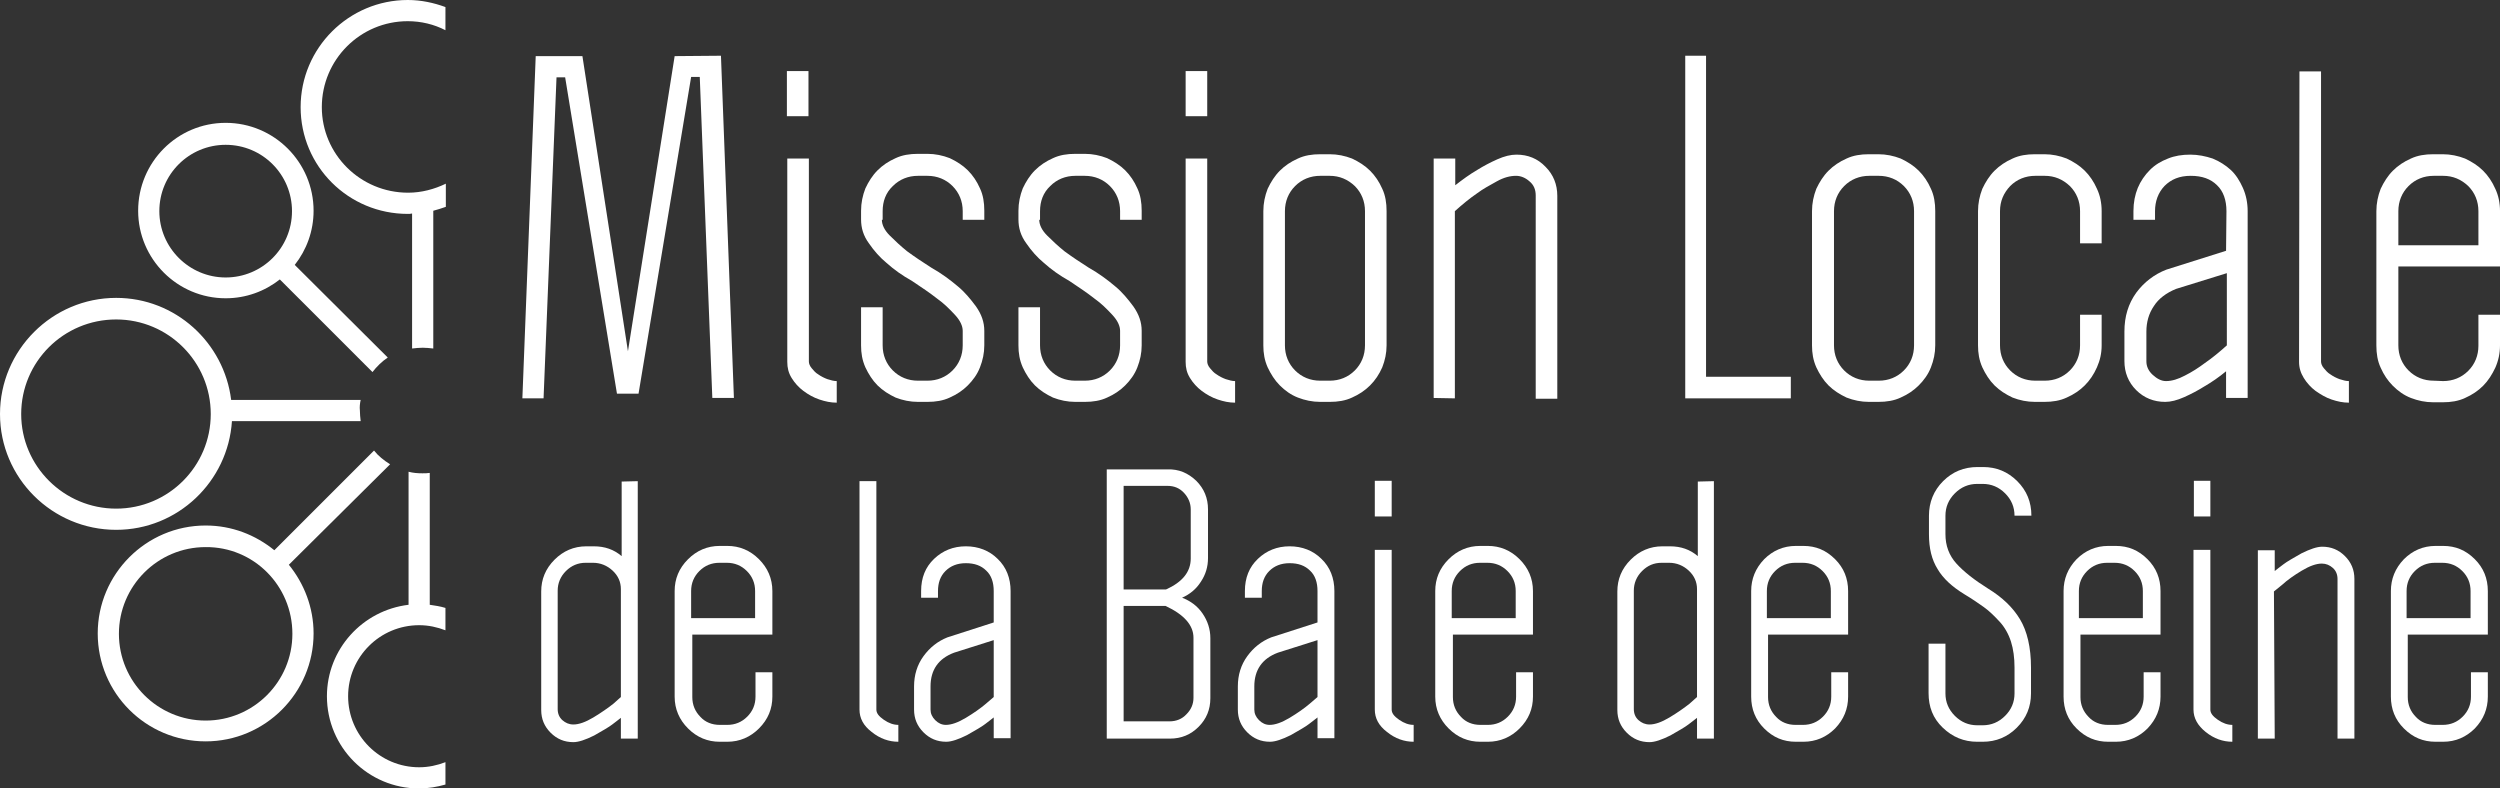
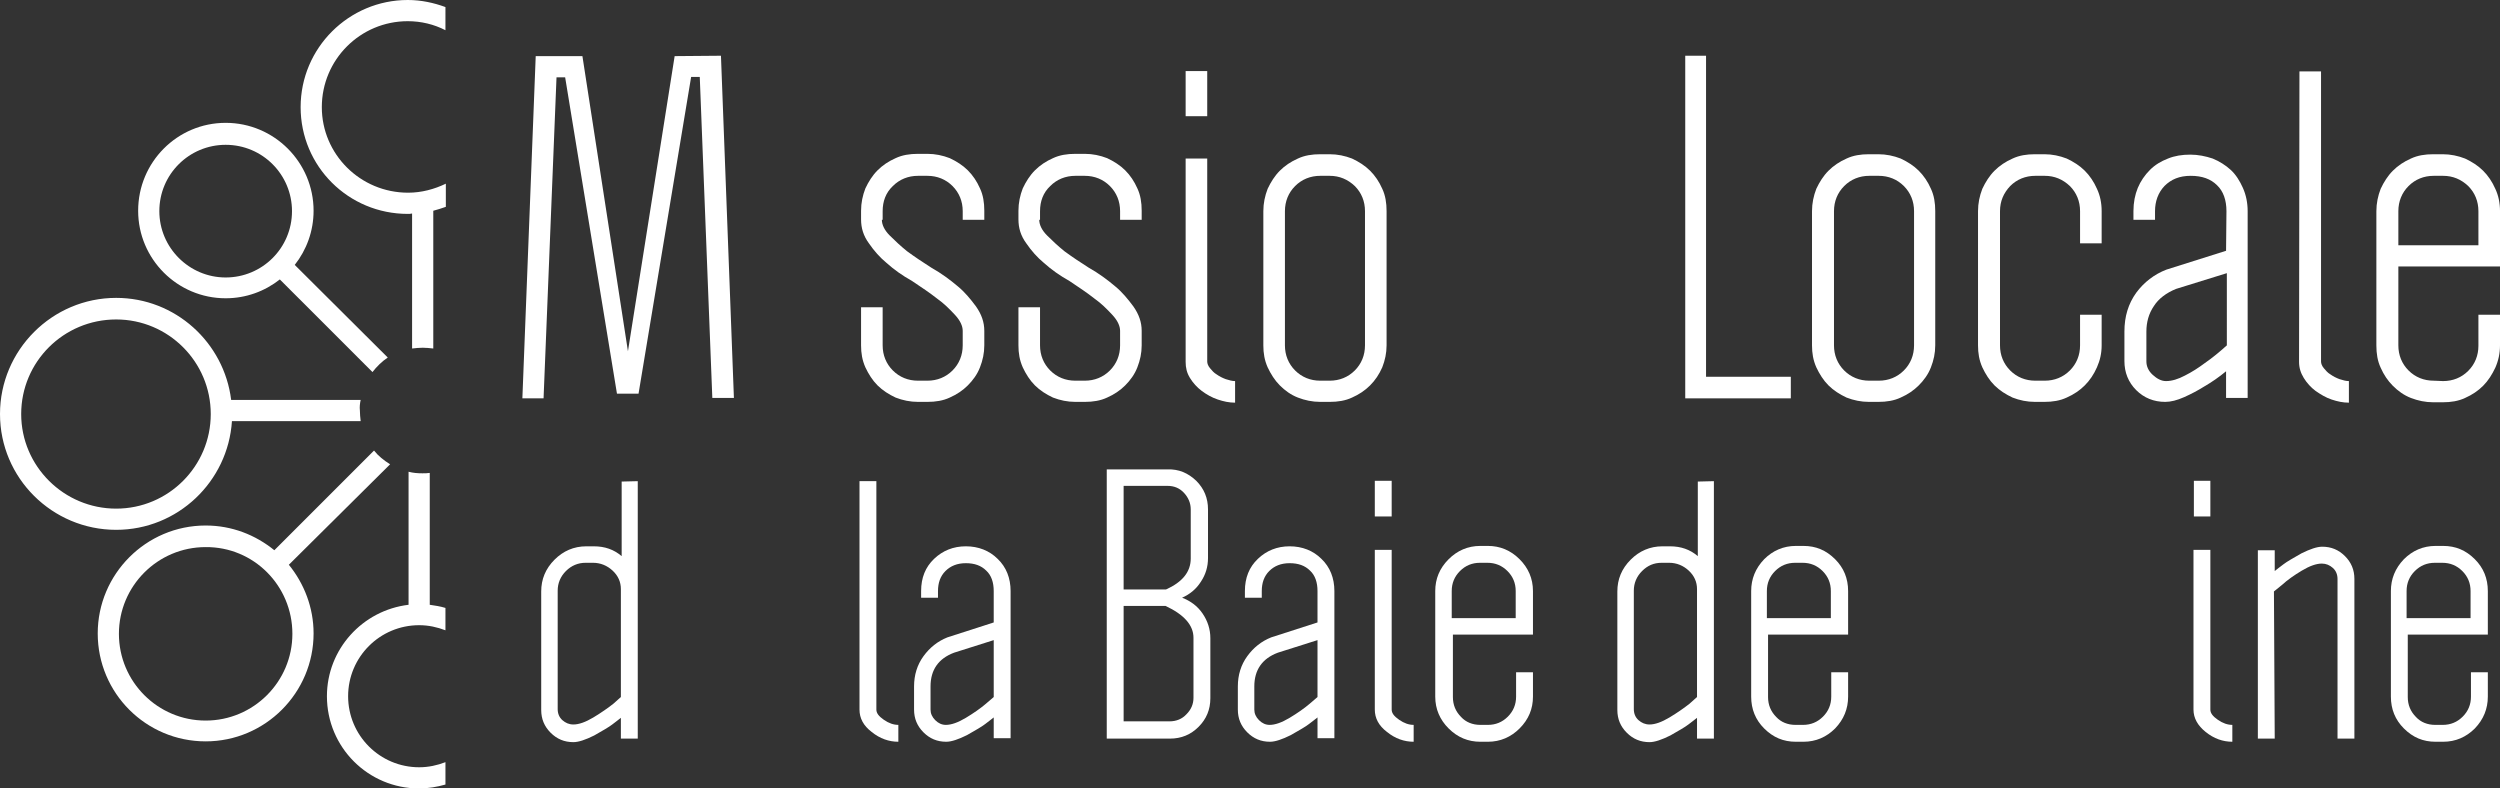
<svg xmlns="http://www.w3.org/2000/svg" version="1.1" id="Calque_1" x="0px" y="0px" viewBox="0 0 637 200.9" style="enable-background:new 0 0 637 200.9;" xml:space="preserve">
  <rect x="0" y="0" width="637" height="200.9" fill="#333333" stroke="none" />
  <style type="text/css">
	.st0{fill:#FFFFFF;}
</style>
  <g>
    <path class="st0" d="M183.7,14.2l3.3,87.2h-5.5l-3.2-81.8h-2.2l-13.4,80.7h-5.5L144,19.7h-2.2l-3.3,81.8h-5.4l3.4-87.2h11.9   L160,89.5l11.9-75.2L183.7,14.2L183.7,14.2z" />
-     <path class="st0" d="M206,29.6h-5.5V18.1h5.5V29.6z M200.6,40.4h5.5v51.7c0,0.5,0.2,1.1,0.7,1.7s1,1.2,1.7,1.6   c0.7,0.5,1.5,0.9,2.3,1.2c0.9,0.3,1.7,0.5,2.4,0.5v5.5c-1.5,0-2.9-0.3-4.4-0.8c-1.5-0.5-2.9-1.3-4.1-2.2s-2.2-2-3-3.3   c-0.8-1.3-1.1-2.6-1.1-4.1L200.6,40.4L200.6,40.4z" />
    <path class="st0" d="M224.7,56c0,1.2,0.6,2.6,2,4s2.8,2.7,4.4,4c1.9,1.4,4,2.8,6.2,4.2c2.5,1.4,4.8,3.1,6.8,4.8   c1.7,1.4,3.2,3.2,4.6,5.1c1.4,2,2.1,4,2.1,6.2V88c0,2-0.4,3.8-1.1,5.6s-1.8,3.3-3.1,4.6s-2.8,2.3-4.6,3.1c-1.7,0.8-3.6,1.1-5.7,1.1   h-2.4c-2,0-3.9-0.4-5.7-1.1c-1.7-0.8-3.3-1.8-4.6-3.1s-2.3-2.9-3.1-4.6c-0.8-1.8-1.1-3.6-1.1-5.6v-9.7h5.5V88   c0,2.5,0.9,4.7,2.6,6.4c1.7,1.7,3.9,2.6,6.4,2.6h2.4c2.5,0,4.7-0.9,6.4-2.6c1.7-1.7,2.6-3.9,2.6-6.4v-3.7c0-1.2-0.6-2.6-2-4.1   s-2.8-2.9-4.5-4.1c-1.9-1.5-4-2.9-6.4-4.5c-2.5-1.4-4.6-2.9-6.5-4.6c-1.7-1.4-3.2-3.1-4.5-5c-1.4-1.9-2-3.9-2-6.1v-2.2   c0-2,0.4-3.9,1.1-5.7c0.8-1.7,1.8-3.3,3.1-4.6s2.8-2.3,4.6-3.1c1.7-0.8,3.6-1.1,5.7-1.1h2.4c2,0,3.9,0.4,5.7,1.1   c1.7,0.8,3.3,1.8,4.6,3.1s2.3,2.8,3.1,4.6c0.8,1.7,1.1,3.6,1.1,5.7V56h-5.5v-2.2c0-2.5-0.9-4.7-2.6-6.4s-3.9-2.6-6.4-2.6h-2.4   c-2.5,0-4.7,0.9-6.4,2.6c-1.8,1.7-2.6,3.9-2.6,6.4V56z" />
    <path class="st0" d="M264.8,56c0,1.2,0.6,2.6,2,4s2.8,2.7,4.4,4c1.9,1.4,4,2.8,6.2,4.2c2.5,1.4,4.8,3.1,6.8,4.8   c1.7,1.4,3.2,3.2,4.6,5.1c1.4,2,2.1,4,2.1,6.2V88c0,2-0.4,3.8-1.1,5.6s-1.8,3.3-3.1,4.6s-2.8,2.3-4.6,3.1c-1.7,0.8-3.6,1.1-5.7,1.1   h-2.4c-2,0-3.9-0.4-5.7-1.1c-1.7-0.8-3.3-1.8-4.6-3.1s-2.3-2.9-3.1-4.6c-0.8-1.8-1.1-3.6-1.1-5.6v-9.7h5.5V88   c0,2.5,0.9,4.7,2.6,6.4c1.7,1.7,3.9,2.6,6.4,2.6h2.4c2.5,0,4.7-0.9,6.4-2.6c1.7-1.7,2.6-3.9,2.6-6.4v-3.7c0-1.2-0.6-2.6-2-4.1   s-2.8-2.9-4.5-4.1c-1.9-1.5-4-2.9-6.4-4.5c-2.5-1.4-4.6-2.9-6.5-4.6c-1.7-1.4-3.2-3.1-4.5-5c-1.4-1.9-2-3.9-2-6.1v-2.2   c0-2,0.4-3.9,1.1-5.7c0.8-1.7,1.8-3.3,3.1-4.6s2.8-2.3,4.6-3.1c1.7-0.8,3.6-1.1,5.7-1.1h2.4c2,0,3.9,0.4,5.7,1.1   c1.7,0.8,3.3,1.8,4.6,3.1s2.3,2.8,3.1,4.6c0.8,1.7,1.1,3.6,1.1,5.7V56h-5.5v-2.2c0-2.5-0.9-4.7-2.6-6.4s-3.9-2.6-6.4-2.6h-2.4   c-2.5,0-4.7,0.9-6.4,2.6c-1.8,1.7-2.6,3.9-2.6,6.4V56z" />
    <path class="st0" d="M307.6,29.6h-5.5V18.1h5.5V29.6z M302.1,40.4h5.5v51.7c0,0.5,0.2,1.1,0.7,1.7s1,1.2,1.7,1.6   c0.7,0.5,1.5,0.9,2.3,1.2c0.9,0.3,1.7,0.5,2.4,0.5v5.5c-1.5,0-2.9-0.3-4.4-0.8c-1.5-0.5-2.9-1.3-4.1-2.2s-2.2-2-3-3.3   c-0.8-1.3-1.1-2.6-1.1-4.1L302.1,40.4L302.1,40.4z" />
    <path class="st0" d="M353.3,88c0,2-0.4,3.8-1.1,5.6c-0.8,1.8-1.8,3.3-3.1,4.6s-2.8,2.3-4.6,3.1c-1.7,0.8-3.6,1.1-5.7,1.1h-2.4   c-2,0-3.9-0.4-5.7-1.1s-3.3-1.8-4.6-3.1s-2.3-2.9-3.1-4.6c-0.8-1.8-1.1-3.6-1.1-5.6V53.8c0-2,0.4-3.9,1.1-5.7   c0.8-1.7,1.8-3.3,3.1-4.6s2.8-2.3,4.6-3.1c1.7-0.8,3.6-1.1,5.7-1.1h2.4c2,0,3.9,0.4,5.7,1.1c1.7,0.8,3.3,1.8,4.6,3.1   s2.3,2.8,3.1,4.6c0.8,1.7,1.1,3.6,1.1,5.7V88z M347.8,53.8c0-2.5-0.9-4.7-2.6-6.4c-1.8-1.7-3.9-2.6-6.4-2.6h-2.4   c-2.5,0-4.7,0.9-6.4,2.6s-2.6,3.9-2.6,6.4V88c0,2.5,0.9,4.7,2.6,6.4c1.7,1.7,3.9,2.6,6.4,2.6h2.4c2.5,0,4.7-0.9,6.4-2.6   c1.7-1.7,2.6-3.9,2.6-6.4V53.8z" />
-     <path class="st0" d="M365.3,101.4v-61h5.5v6.8c1.8-1.4,3.7-2.8,5.6-3.9c1.6-1,3.3-1.9,5.1-2.7s3.4-1.2,4.9-1.2c2.9,0,5.4,1,7.4,3.1   c2,2,3,4.5,3,7.4v51.7h-5.5V49.8c0-1.5-0.5-2.7-1.6-3.6c-1-0.9-2.2-1.4-3.4-1.4c-1.5,0-3.1,0.4-4.9,1.4s-3.5,1.9-5.1,3.1   c-1.9,1.3-3.7,2.8-5.6,4.5v47.7L365.3,101.4L365.3,101.4z" />
  </g>
  <g>
    <path class="st0" d="M434.7,96h21.6v5.5h-26.9V14.2h5.3V96z" />
    <path class="st0" d="M493.1,88c0,2-0.4,3.8-1.1,5.6s-1.8,3.3-3.1,4.6c-1.3,1.3-2.8,2.3-4.6,3.1c-1.7,0.8-3.6,1.1-5.7,1.1h-2.4   c-2,0-3.9-0.4-5.7-1.1c-1.7-0.8-3.3-1.8-4.6-3.1s-2.3-2.9-3.1-4.6c-0.8-1.8-1.1-3.6-1.1-5.6V53.8c0-2,0.4-3.9,1.1-5.7   c0.8-1.7,1.8-3.3,3.1-4.6s2.8-2.3,4.6-3.1c1.7-0.8,3.6-1.1,5.7-1.1h2.4c2,0,3.9,0.4,5.7,1.1c1.7,0.8,3.3,1.8,4.6,3.1   s2.3,2.8,3.1,4.6c0.8,1.7,1.1,3.6,1.1,5.7V88z M487.7,53.8c0-2.5-0.9-4.7-2.6-6.4c-1.7-1.7-3.9-2.6-6.4-2.6h-2.4   c-2.5,0-4.7,0.9-6.4,2.6c-1.7,1.7-2.6,3.9-2.6,6.4V88c0,2.5,0.9,4.7,2.6,6.4c1.7,1.7,3.9,2.6,6.4,2.6h2.4c2.5,0,4.7-0.9,6.4-2.6   c1.7-1.7,2.6-3.9,2.6-6.4V53.8z" />
    <path class="st0" d="M530,80.2h5.5V88c0,2-0.4,3.8-1.2,5.6c-0.8,1.8-1.8,3.3-3.1,4.6s-2.8,2.3-4.6,3.1c-1.7,0.8-3.6,1.1-5.7,1.1   h-2.4c-2,0-3.9-0.4-5.7-1.1c-1.7-0.8-3.3-1.8-4.6-3.1s-2.3-2.9-3.1-4.6c-0.8-1.8-1.1-3.6-1.1-5.6V53.8c0-2,0.4-3.9,1.1-5.7   c0.8-1.7,1.8-3.3,3.1-4.6s2.8-2.3,4.6-3.1c1.7-0.8,3.6-1.1,5.7-1.1h2.4c2,0,3.9,0.4,5.7,1.1c1.7,0.8,3.3,1.8,4.6,3.1   s2.3,2.8,3.1,4.6c0.8,1.7,1.2,3.6,1.2,5.7V62H530v-8.2c0-2.5-0.9-4.7-2.6-6.4c-1.8-1.7-3.9-2.6-6.4-2.6h-2.4   c-2.5,0-4.7,0.9-6.4,2.6c-1.7,1.8-2.6,3.9-2.6,6.4V88c0,2.5,0.9,4.7,2.6,6.4c1.7,1.7,3.9,2.6,6.4,2.6h2.4c2.5,0,4.7-0.9,6.4-2.6   c1.7-1.7,2.6-3.9,2.6-6.4V80.2z" />
    <path class="st0" d="M567.3,53.8c0-2.8-0.8-5.1-2.4-6.6c-1.6-1.6-3.8-2.4-6.7-2.4s-5,0.9-6.7,2.6c-1.6,1.7-2.4,3.9-2.4,6.4V56h-5.5   v-2.2c0-2.2,0.4-4.2,1.1-5.9s1.8-3.3,3.1-4.6s2.8-2.2,4.6-2.9c1.7-0.7,3.6-1,5.7-1c2,0,3.9,0.4,5.7,1c1.7,0.7,3.3,1.7,4.6,2.9   s2.3,2.8,3.1,4.6c0.8,1.8,1.2,3.8,1.2,5.9v47.6h-5.5v-6.8c-1.8,1.5-3.7,2.8-5.6,3.9c-1.6,1-3.3,1.9-5.1,2.7   c-1.8,0.8-3.4,1.2-4.8,1.2c-2.9,0-5.4-1-7.4-3c-2-2-3-4.5-3-7.4v-7.5c0-3.9,1-7.1,3-9.9c2-2.7,4.6-4.7,7.7-5.9l15.2-4.8L567.3,53.8   L567.3,53.8z M546.9,92.1c0,1.2,0.5,2.4,1.6,3.4s2.2,1.6,3.4,1.6c1.5,0,3.1-0.5,4.8-1.4c1.8-0.9,3.5-2,5.1-3.2   c1.9-1.3,3.7-2.8,5.6-4.5V69.6l-12.9,4c-2.5,1-4.5,2.5-5.7,4.4c-1.3,1.9-1.9,4.1-1.9,6.5L546.9,92.1L546.9,92.1z" />
    <path class="st0" d="M585.9,18.2h5.5v73.9c0,0.5,0.2,1.1,0.7,1.7c0.5,0.6,1,1.2,1.7,1.6c0.7,0.5,1.5,0.9,2.3,1.2   c0.9,0.3,1.7,0.5,2.4,0.5v5.5c-1.5,0-2.9-0.3-4.4-0.8c-1.5-0.5-2.8-1.3-4.1-2.2c-1.2-0.9-2.2-2-3-3.3c-0.8-1.3-1.2-2.6-1.2-4.1   L585.9,18.2L585.9,18.2z" />
    <path class="st0" d="M622.5,97.1c2.5,0,4.7-0.9,6.4-2.6c1.7-1.7,2.6-3.9,2.6-6.4v-7.9h5.5V88c0,2-0.4,3.9-1.2,5.7   c-0.8,1.7-1.8,3.3-3.1,4.6s-2.8,2.3-4.6,3.1c-1.7,0.8-3.6,1.1-5.7,1.1h-2.4c-2,0-3.9-0.4-5.7-1.1s-3.3-1.8-4.6-3.1   s-2.3-2.8-3.1-4.6c-0.8-1.7-1.1-3.6-1.1-5.7V53.8c0-2,0.4-3.9,1.1-5.7c0.8-1.7,1.8-3.3,3.1-4.6s2.8-2.3,4.6-3.1   c1.7-0.8,3.6-1.1,5.7-1.1h2.4c2,0,3.9,0.4,5.7,1.1c1.7,0.8,3.3,1.8,4.6,3.1s2.3,2.8,3.1,4.6c0.8,1.7,1.2,3.6,1.2,5.7v14.1h-25.9V88   c0,2.5,0.9,4.7,2.6,6.4c1.7,1.7,3.9,2.6,6.4,2.6L622.5,97.1L622.5,97.1z M631.5,62.5v-8.7c0-2.5-0.9-4.7-2.6-6.4   c-1.8-1.7-3.9-2.6-6.4-2.6h-2.4c-2.5,0-4.7,0.9-6.4,2.6s-2.6,3.9-2.6,6.4v8.7H631.5z" />
  </g>
  <g>
    <path class="st0" d="M162.5,122.6v65.6h-4.3v-5.3c-0.6,0.5-1.3,1-2.2,1.7c-0.9,0.7-2.5,1.6-4.6,2.8c-2.2,1.1-4,1.7-5.3,1.7   c-2.3,0-4.2-0.8-5.8-2.4s-2.4-3.5-2.4-5.8v-30.2c0-3.1,1.1-5.8,3.4-8.1c2.2-2.2,4.9-3.4,8.1-3.4h1.9c2.8,0,5.1,0.8,7.1,2.5v-19   L162.5,122.6L162.5,122.6z M158.2,177.6v-27.5c0-1.8-0.7-3.4-2.1-4.7c-1.4-1.3-3.1-2-5-2h-1.9c-1.9,0-3.6,0.7-5,2.1s-2.1,3.1-2.1,5   v30.2c0,1.1,0.4,2.1,1.2,2.8c0.8,0.7,1.7,1.1,2.8,1.1c1.4,0,3.1-0.6,5.1-1.8c2-1.2,3.7-2.4,5.1-3.5L158.2,177.6z" />
-     <path class="st0" d="M183.4,184.7h1.9c2,0,3.7-0.7,5.1-2.1s2.1-3.1,2.1-5.1v-6.2h4.3v6.2c0,3.1-1.1,5.8-3.4,8.1   c-2.2,2.2-4.9,3.4-8.1,3.4h-1.9c-3.1,0-5.8-1.1-8.1-3.4c-2.2-2.2-3.4-4.9-3.4-8.1v-26.9c0-3.1,1.1-5.8,3.4-8.1   c2.2-2.2,4.9-3.4,8.1-3.4h1.9c3.1,0,5.8,1.1,8.1,3.4c2.2,2.2,3.4,4.9,3.4,8.1v11.1h-20.4v15.9c0,2,0.7,3.7,2.1,5.1   C179.7,184,181.4,184.7,183.4,184.7z M176.3,157.5h16.1v-6.9c0-2-0.7-3.7-2.1-5.1s-3.1-2.1-5.1-2.1h-1.9c-2,0-3.7,0.7-5.1,2.1   s-2.1,3.1-2.1,5.1V157.5z" />
    <path class="st0" d="M219,180.8v-58.2h4.3v58.2c0,0.9,0.6,1.7,1.9,2.6c1.3,0.9,2.5,1.3,3.7,1.3v4.3c-2.4,0-4.7-0.8-6.8-2.5   C220,184.9,219,183,219,180.8z" />
    <path class="st0" d="M253.2,158.6v-8c0-2.2-0.6-4-1.9-5.2c-1.3-1.3-3-1.9-5.2-1.9c-2.2,0-3.9,0.7-5.2,2c-1.3,1.3-1.9,3-1.9,5.1v1.7   h-4.3v-1.7c0-3.4,1.1-6.1,3.3-8.2s4.9-3.2,8.1-3.2s6,1.1,8.1,3.2c2.2,2.1,3.3,4.9,3.3,8.2v37.5h-4.3v-5.3c-0.6,0.5-1.3,1-2.2,1.7   c-0.9,0.7-2.5,1.6-4.6,2.8c-2.2,1.1-4,1.7-5.3,1.7c-2.3,0-4.2-0.8-5.8-2.4c-1.6-1.6-2.4-3.5-2.4-5.8v-5.9c0-2.9,0.8-5.5,2.4-7.7   c1.6-2.2,3.6-3.8,6.1-4.8L253.2,158.6z M237.1,174.9v5.9c0,1,0.4,1.9,1.2,2.7c0.8,0.8,1.7,1.2,2.7,1.2c1.4,0,3.1-0.6,5.1-1.8   c2-1.2,3.7-2.4,5-3.5l2.1-1.8v-14.5l-10.1,3.2C239.1,167.8,237.1,170.7,237.1,174.9z" />
    <path class="st0" d="M304.8,122.5c2,2,3,4.4,3,7.3v12.4c0,2.2-0.6,4.2-1.8,6c-1.2,1.9-2.8,3.2-4.8,4.1c2.1,0.8,3.9,2.1,5.2,4   s2,4,2,6.3v15.3c0,2.9-1,5.3-3,7.3s-4.4,3-7.3,3H282v-68.6h15.5C300.3,119.5,302.7,120.5,304.8,122.5z M303.4,142.3v-12.5   c0-1.6-0.6-3-1.7-4.2s-2.5-1.8-4.2-1.8h-11.2v26.4h10.8C301.3,148.3,303.4,145.7,303.4,142.3z M297,154.4h-10.7v29.4H298   c1.7,0,3.2-0.6,4.3-1.8c1.2-1.2,1.8-2.6,1.8-4.2v-15.3C304.1,159.3,301.7,156.6,297,154.4z" />
    <path class="st0" d="M335.7,158.6v-8c0-2.2-0.6-4-1.9-5.2c-1.3-1.3-3-1.9-5.2-1.9c-2.2,0-3.9,0.7-5.2,2c-1.3,1.3-1.9,3-1.9,5.1v1.7   h-4.3v-1.7c0-3.4,1.1-6.1,3.3-8.2s4.9-3.2,8.1-3.2s6,1.1,8.1,3.2c2.2,2.1,3.3,4.9,3.3,8.2v37.5h-4.3v-5.3c-0.6,0.5-1.3,1-2.2,1.7   c-0.9,0.7-2.5,1.6-4.6,2.8c-2.2,1.1-4,1.7-5.3,1.7c-2.3,0-4.2-0.8-5.8-2.4c-1.6-1.6-2.4-3.5-2.4-5.8v-5.9c0-2.9,0.8-5.5,2.4-7.7   c1.6-2.2,3.6-3.8,6.1-4.8L335.7,158.6z M319.6,174.9v5.9c0,1,0.4,1.9,1.2,2.7c0.8,0.8,1.7,1.2,2.7,1.2c1.4,0,3.1-0.6,5.1-1.8   c2-1.2,3.7-2.4,5-3.5l2.1-1.8v-14.5l-10.1,3.2C321.6,167.8,319.6,170.7,319.6,174.9z" />
    <path class="st0" d="M354.6,122.5v9.1h-4.3v-9.1H354.6z M350.3,180.8v-40.7h4.3v40.7c0,0.9,0.6,1.7,1.9,2.6   c1.3,0.9,2.5,1.3,3.7,1.3v4.3c-2.4,0-4.7-0.8-6.8-2.5C351.3,184.9,350.3,183,350.3,180.8z" />
    <path class="st0" d="M377.2,184.7h1.9c2,0,3.7-0.7,5.1-2.1s2.1-3.1,2.1-5.1v-6.2h4.3v6.2c0,3.1-1.1,5.8-3.4,8.1   c-2.2,2.2-4.9,3.4-8.1,3.4h-1.9c-3.1,0-5.8-1.1-8.1-3.4c-2.2-2.2-3.4-4.9-3.4-8.1v-26.9c0-3.1,1.1-5.8,3.4-8.1   c2.2-2.2,4.9-3.4,8.1-3.4h1.9c3.1,0,5.8,1.1,8.1,3.4c2.2,2.2,3.4,4.9,3.4,8.1v11.1h-20.4v15.9c0,2,0.7,3.7,2.1,5.1   C373.5,184,375.2,184.7,377.2,184.7z M370.1,157.5h16.1v-6.9c0-2-0.7-3.7-2.1-5.1s-3.1-2.1-5.1-2.1h-1.9c-2,0-3.7,0.7-5.1,2.1   s-2.1,3.1-2.1,5.1V157.5z" />
    <path class="st0" d="M436.7,122.6v65.6h-4.3v-5.3c-0.6,0.5-1.3,1-2.2,1.7c-0.9,0.7-2.5,1.6-4.6,2.8c-2.2,1.1-4,1.7-5.3,1.7   c-2.3,0-4.2-0.8-5.8-2.4c-1.6-1.6-2.4-3.5-2.4-5.8v-30.2c0-3.1,1.1-5.8,3.4-8.1c2.2-2.2,4.9-3.4,8.1-3.4h1.9c2.8,0,5.1,0.8,7.1,2.5   v-19L436.7,122.6L436.7,122.6z M432.4,177.6v-27.5c0-1.8-0.7-3.4-2.1-4.7c-1.4-1.3-3.1-2-5-2h-1.9c-2,0-3.6,0.7-5,2.1   s-2.1,3.1-2.1,5v30.2c0,1.1,0.4,2.1,1.2,2.8c0.8,0.7,1.7,1.1,2.8,1.1c1.4,0,3.1-0.6,5.1-1.8c2-1.2,3.7-2.4,5.1-3.5L432.4,177.6z" />
    <path class="st0" d="M457.5,184.7h1.9c2,0,3.7-0.7,5.1-2.1s2.1-3.1,2.1-5.1v-6.2h4.3v6.2c0,3.1-1.1,5.8-3.3,8.1   c-2.2,2.2-4.9,3.4-8.1,3.4h-1.9c-3.2,0-5.8-1.1-8.1-3.4c-2.2-2.2-3.3-4.9-3.3-8.1v-26.9c0-3.1,1.1-5.8,3.3-8.1   c2.2-2.2,4.9-3.4,8.1-3.4h1.9c3.2,0,5.8,1.1,8.1,3.4c2.2,2.2,3.3,4.9,3.3,8.1v11.1h-20.4v15.9c0,2,0.7,3.7,2.1,5.1   C453.8,184,455.5,184.7,457.5,184.7z M450.4,157.5h16.1v-6.9c0-2-0.7-3.7-2.1-5.1s-3.1-2.1-5.1-2.1h-1.9c-2,0-3.7,0.7-5.1,2.1   s-2.1,3.1-2.1,5.1V157.5z" />
-     <path class="st0" d="M513.9,185.4c-2.4,2.4-5.3,3.6-8.7,3.6h-1.4c-3.4,0-6.3-1.2-8.8-3.6s-3.6-5.3-3.6-8.8V164h4.3v12.7   c0,2.2,0.8,4.1,2.4,5.7c1.6,1.6,3.5,2.4,5.7,2.4h1.4c2.2,0,4.1-0.8,5.7-2.4c1.6-1.6,2.4-3.5,2.4-5.7v-6.6c0-2.5-0.3-4.7-0.9-6.6   c-0.6-1.9-1.6-3.7-2.9-5.1s-2.6-2.7-4-3.7s-3-2.1-5-3.3c-3.1-1.9-5.4-4-6.8-6.4c-1.5-2.4-2.2-5.3-2.2-8.9v-4.7   c0-3.4,1.2-6.4,3.6-8.8c2.4-2.4,5.3-3.6,8.8-3.6h1.4c3.4,0,6.3,1.2,8.7,3.6c2.4,2.4,3.6,5.3,3.6,8.8h-4.3c0-2.2-0.8-4.1-2.4-5.7   c-1.6-1.6-3.5-2.4-5.7-2.4h-1.4c-2.2,0-4.1,0.8-5.7,2.4c-1.6,1.6-2.4,3.5-2.4,5.7v4.7c0,2.9,0.9,5.4,2.8,7.5s4.6,4.2,8.1,6.4   c3.6,2.2,6.3,4.8,8.1,7.8c1.8,3,2.8,7.1,2.8,12.3v6.6C517.5,180.1,516.3,183,513.9,185.4z" />
-     <path class="st0" d="M537.1,184.7h1.9c2,0,3.7-0.7,5.1-2.1s2.1-3.1,2.1-5.1v-6.2h4.3v6.2c0,3.1-1.1,5.8-3.3,8.1   c-2.2,2.2-4.9,3.4-8.1,3.4h-1.9c-3.2,0-5.8-1.1-8.1-3.4c-2.2-2.2-3.3-4.9-3.3-8.1v-26.9c0-3.1,1.1-5.8,3.3-8.1   c2.2-2.2,4.9-3.4,8.1-3.4h1.9c3.2,0,5.8,1.1,8.1,3.4c2.2,2.2,3.3,4.9,3.3,8.1v11.1h-20.4v15.9c0,2,0.7,3.7,2.1,5.1   C533.4,184,535.1,184.7,537.1,184.7z M529.9,157.5h16.1v-6.9c0-2-0.7-3.7-2.1-5.1s-3.1-2.1-5.1-2.1h-1.9c-2,0-3.7,0.7-5.1,2.1   s-2.1,3.1-2.1,5.1V157.5z" />
    <path class="st0" d="M563.2,122.5v9.1H559v-9.1H563.2z M558.9,180.8v-40.7h4.3v40.7c0,0.9,0.6,1.7,1.9,2.6c1.3,0.9,2.5,1.3,3.7,1.3   v4.3c-2.4,0-4.7-0.8-6.8-2.5C560,184.9,558.9,183,558.9,180.8z" />
    <path class="st0" d="M579.6,188.2h-4.3v-48h4.3v5.3c0.6-0.5,1.3-1,2.2-1.7s2.5-1.6,4.6-2.8c2.2-1.1,4-1.7,5.3-1.7   c2.3,0,4.2,0.8,5.8,2.4c1.6,1.6,2.4,3.5,2.4,5.8v40.7h-4.3v-40.7c0-1.1-0.4-2.1-1.2-2.8s-1.7-1.1-2.8-1.1c-1.4,0-3.1,0.6-5.1,1.8   c-2,1.2-3.7,2.4-5,3.6l-2.1,1.7L579.6,188.2L579.6,188.2z" />
    <path class="st0" d="M620.5,184.7h1.9c2,0,3.7-0.7,5.1-2.1s2.1-3.1,2.1-5.1v-6.2h4.3v6.2c0,3.1-1.1,5.8-3.3,8.1   c-2.2,2.2-4.9,3.4-8.1,3.4h-1.9c-3.2,0-5.8-1.1-8.1-3.4c-2.2-2.2-3.3-4.9-3.3-8.1v-26.9c0-3.1,1.1-5.8,3.3-8.1   c2.2-2.2,4.9-3.4,8.1-3.4h1.9c3.2,0,5.8,1.1,8.1,3.4c2.2,2.2,3.3,4.9,3.3,8.1v11.1h-20.4v15.9c0,2,0.7,3.7,2.1,5.1   C616.8,184,618.5,184.7,620.5,184.7z M613.4,157.5h16.1v-6.9c0-2-0.7-3.7-2.1-5.1s-3.1-2.1-5.1-2.1h-1.9c-2,0-3.7,0.7-5.1,2.1   s-2.1,3.1-2.1,5.1V157.5z" />
  </g>
  <g>
    <path class="st0" d="M99.4,118.3c-1.6-1-3-2.1-4.1-3.5l-25.4,25.4c-4.8-3.9-10.8-6.3-17.5-6.3c-15.2,0-27.5,12.4-27.5,27.5   c0,15.2,12.3,27.5,27.5,27.5s27.5-12.4,27.5-27.5c0-6.6-2.4-12.7-6.3-17.5L99.4,118.3z M74.5,161.5c0,12.2-9.9,22.1-22.1,22.1   s-22.1-9.9-22.1-22.1c0-12.2,9.9-22.1,22.1-22.1C64.6,139.3,74.5,149.2,74.5,161.5z" />
    <path class="st0" d="M106.8,159.3c2.4,0,4.6,0.5,6.7,1.3v-5.7c-1.3-0.4-2.6-0.6-4-0.8v-33.6c-0.6,0.1-1.3,0.1-1.9,0.1   c-1.2,0-2.4-0.1-3.5-0.4v33.9c-11.7,1.4-20.8,11.3-20.8,23.3c0,13,10.5,23.5,23.5,23.5c2.3,0,4.6-0.4,6.7-1v-5.7   c-2.1,0.8-4.3,1.3-6.7,1.3c-10,0-18.1-8.1-18.1-18.1C88.7,167.4,96.8,159.3,106.8,159.3z" />
    <path class="st0" d="M103.9,5.4c3.4,0,6.7,0.8,9.6,2.3V1.8c-3-1.1-6.2-1.8-9.6-1.8c-15,0-27.3,12.2-27.3,27.3s12.2,27.2,27.3,27.2   c0.4,0,0.7,0,1.1-0.1v34.4c0.9-0.1,1.8-0.2,2.7-0.2s1.8,0.1,2.7,0.2V53.7c1.1-0.3,2.1-0.6,3.2-1v-5.9c-2.9,1.4-6.2,2.3-9.6,2.3   C91.8,49.1,82,39.3,82,27.3C82,15.2,91.8,5.4,103.9,5.4z" />
    <path class="st0" d="M75.1,67.5c3-3.8,4.8-8.6,4.8-13.8c0-12.3-10-22.4-22.4-22.4c-12.3,0-22.3,10-22.3,22.4   c0,12.3,10,22.3,22.3,22.3c5.2,0,10-1.8,13.8-4.8l23.6,23.6c1.1-1.4,2.4-2.7,3.9-3.7L75.1,67.5z M40.6,53.8   c0-9.4,7.6-16.9,16.9-16.9c9.4,0,16.9,7.6,16.9,16.9c0,9.4-7.6,16.9-16.9,16.9C48.2,70.7,40.6,63.1,40.6,53.8z" />
    <path class="st0" d="M91.9,101.9h-33c-1.8-14.6-14.2-26-29.3-26C13.3,75.9,0,89.2,0,105.5S13.3,135,29.6,135   c15.7,0,28.5-12.3,29.5-27.7h32.8c-0.1-0.9-0.2-1.8-0.2-2.7C91.6,103.7,91.7,102.8,91.9,101.9z M29.6,129.6   c-13.3,0-24.2-10.8-24.2-24.1s10.8-24.1,24.2-24.1c13.3,0,24.1,10.8,24.1,24.1C53.7,118.8,42.9,129.6,29.6,129.6z" />
  </g>
</svg>